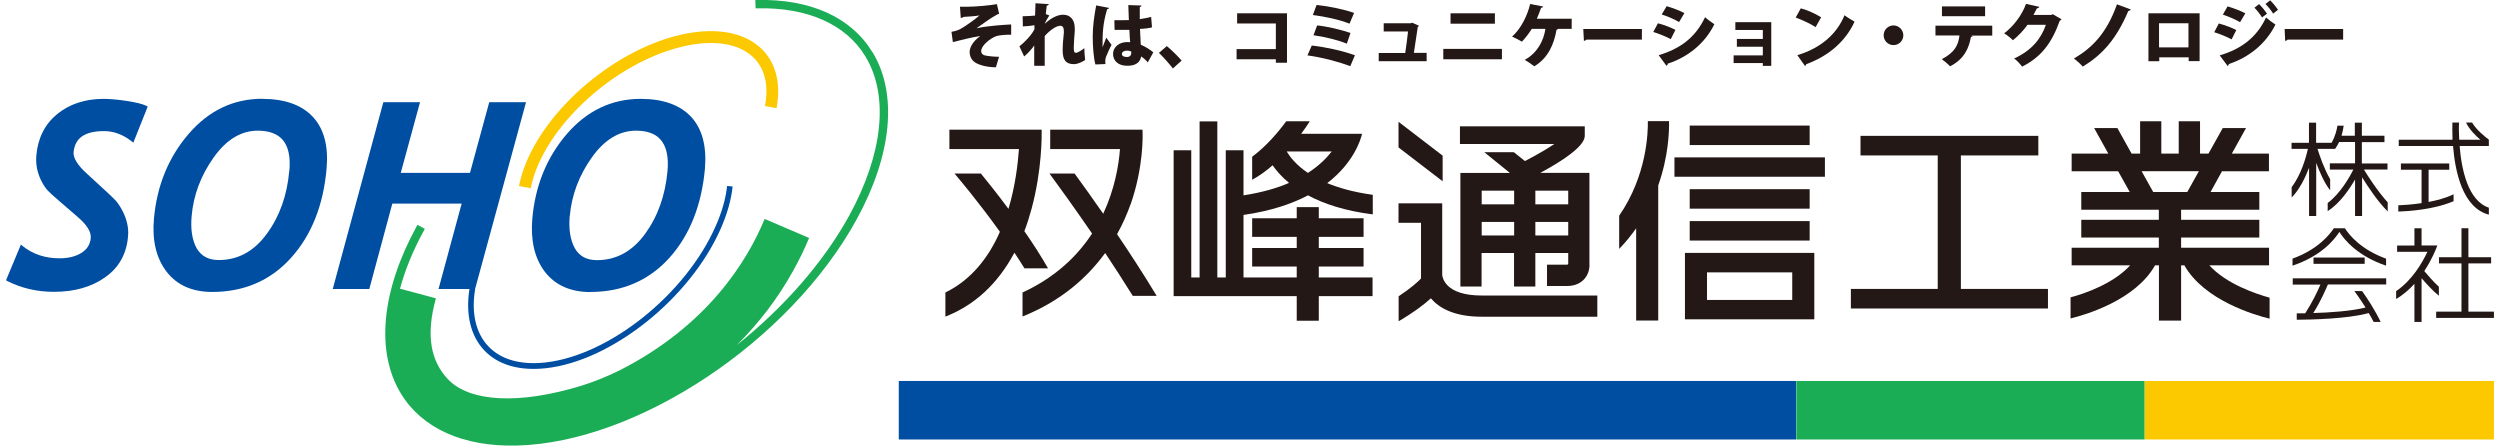
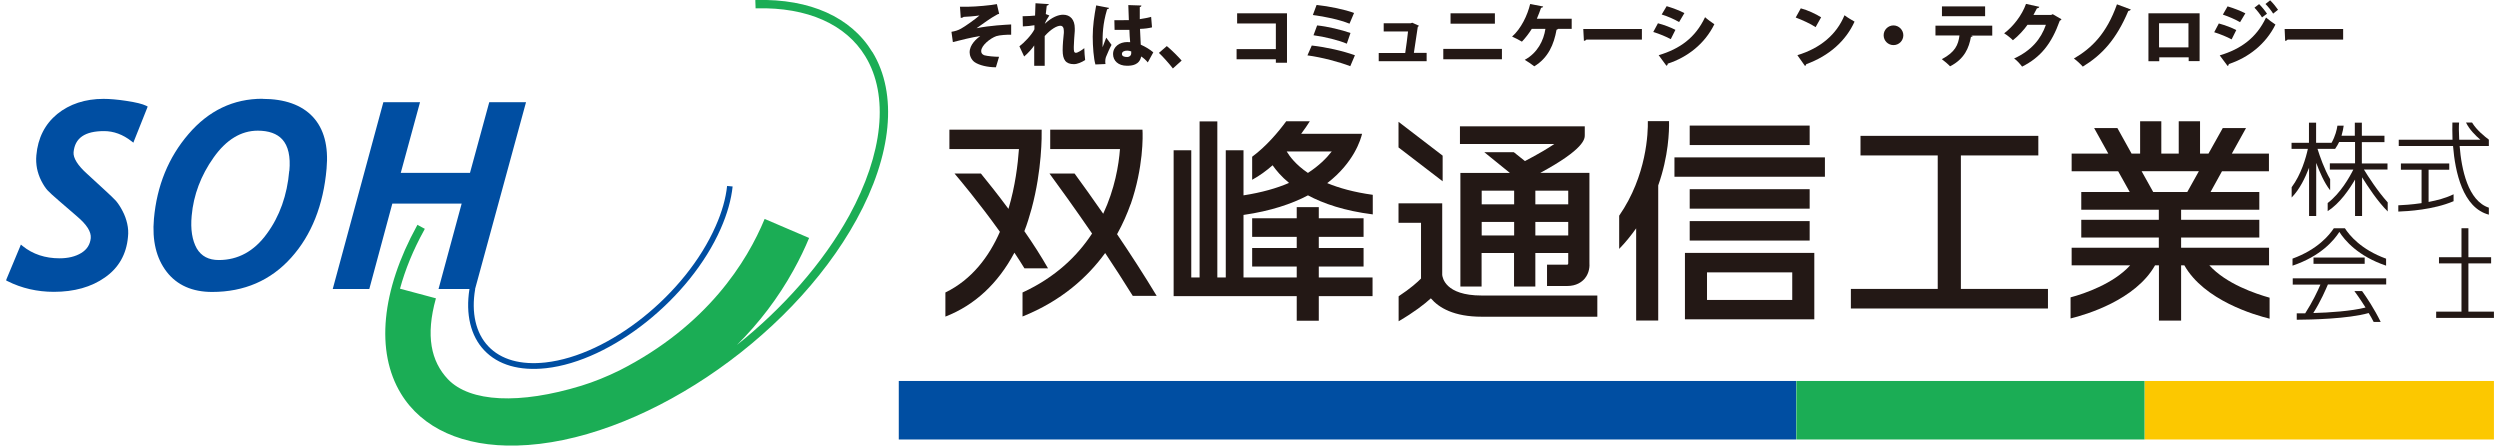
<svg xmlns="http://www.w3.org/2000/svg" id="_レイヤー_2" viewBox="0 0 230 41.2" width="230" height="41">
  <defs>
    <style>.cls-1{fill:#004ea2;}.cls-2{fill:#fcc800;}.cls-3{fill:#231815;}.cls-4{fill:#1bad55;}</style>
  </defs>
  <g id="_スポンサー">
    <path class="cls-4" d="m80.09,4.82C78.13,1.59,74.33-.12,69.38,0h-.11v.12l.02.54v.11s.12,0,.12,0c4.66-.11,8.23,1.47,10.03,4.44,2.2,3.61,1.65,8.98-1.49,14.72-2.44,4.43-6.14,8.57-10.38,11.96,2.07-2.06,3.83-4.38,5.22-6.9.59-1.06,1.07-2.07,1.45-2.99l-4.11-1.76c-1.62,3.92-5.29,9.87-13.41,14h0c-1.18.58-2.36,1.06-3.53,1.42h0c-5.71,1.75-10.31,1.53-12.34-.6-1.56-1.65-2.08-4.01-1.11-7.48l-3.32-.89c.47-1.74,1.21-3.57,2.24-5.43l.05-.11-.1-.05-.48-.26-.09-.06-.06.1c-3.29,5.99-3.83,11.63-1.48,15.5,1.95,3.22,5.76,4.94,10.72,4.81,11.15-.27,25.23-9.64,31.4-20.88,3.29-5.98,3.83-11.63,1.48-15.49Z" />
-     <path class="cls-2" d="m71.23,10.01c.45-2.36-.1-4.36-1.55-5.65-1.9-1.67-5.08-1.94-8.72-.76-3.1,1.02-6.22,2.98-8.77,5.52-2.57,2.57-4.26,5.44-4.77,8.08l1.09.2c.96-5.04,6.71-10.77,12.8-12.75,3.27-1.06,6.05-.87,7.65.54,1.16,1.03,1.58,2.62,1.2,4.61l1.08.21Z" />
    <path class="cls-1" d="m66.66,17.18c-.12,1.16-.48,2.43-1.06,3.73-2.77,6.3-9.83,11.94-15.74,12.6-2.28.25-4.11-.26-5.28-1.5-1.15-1.21-1.59-3.09-1.21-5.29h-.04s.03,0,.03,0l4.71-17.27h-3.4l-1.78,6.53h-6.4l1.78-6.53h-3.39l-4.68,17.27h3.38l2.13-7.9h6.41l-2.14,7.9h2.86c-.37,2.33.11,4.34,1.36,5.66,1.28,1.36,3.26,1.93,5.72,1.66,6.07-.67,13.32-6.46,16.15-12.9.6-1.36.97-2.67,1.1-3.9l-.52-.05Z" />
    <path class="cls-1" d="m11.15,9.33c-.85-.13-1.58-.19-2.14-.19-1.7,0-3.14.48-4.28,1.4-1.14.94-1.79,2.22-1.93,3.82-.04.42-.01.83.06,1.21.08.39.21.78.4,1.15.19.37.38.66.57.87.19.2.54.53,1.07.98l1.68,1.45c.88.75,1.3,1.4,1.25,1.99-.06.59-.34,1.05-.88,1.38-.54.33-1.22.49-2.01.49-1.32,0-2.47-.38-3.4-1.13l-.17-.14-.08.2L.05,25.78l-.05.14.13.07c1.31.66,2.76.99,4.29.99,1.87,0,3.46-.44,4.72-1.33,1.28-.89,1.99-2.16,2.13-3.74.05-.42.02-.83-.07-1.23-.09-.4-.23-.8-.44-1.19-.2-.39-.41-.69-.6-.92-.19-.2-.55-.56-1.05-1.01l-1.62-1.49c-.87-.78-1.29-1.46-1.25-1.99.12-1.32,1.04-1.96,2.82-1.96.88,0,1.74.31,2.54.94l.17.13.07-.19,1.2-3.01.05-.14-.13-.07c-.35-.17-.95-.32-1.83-.45Z" />
    <path class="cls-1" d="m26.18,15.79c-.19,2.25-.89,4.22-2.08,5.83-1.17,1.61-2.66,2.42-4.43,2.42-.94,0-1.61-.35-2.04-1.07-.42-.75-.59-1.76-.47-3.03.17-1.91.85-3.72,2.03-5.38,1.16-1.64,2.53-2.48,4.08-2.48,1.01,0,1.77.27,2.26.8.56.61.78,1.59.66,2.92Zm-2.48-6.66c-2.68,0-4.97,1.09-6.83,3.26-1.86,2.16-2.93,4.79-3.2,7.84-.18,2.01.22,3.66,1.18,4.9.96,1.24,2.38,1.86,4.2,1.86,2.96,0,5.42-1.06,7.31-3.17,1.88-2.09,2.98-4.87,3.27-8.23.19-2.08-.24-3.68-1.27-4.79-1.03-1.1-2.6-1.66-4.66-1.66Z" />
-     <path class="cls-1" d="m52.12,19.94c.17-1.91.85-3.72,2.03-5.38,1.16-1.64,2.54-2.48,4.08-2.48,1.02,0,1.78.27,2.25.8.56.61.79,1.59.67,2.92-.2,2.25-.9,4.22-2.08,5.83-1.17,1.61-2.67,2.42-4.44,2.42-.94,0-1.61-.35-2.03-1.07-.43-.75-.6-1.76-.49-3.03Zm1.91,7.05c2.96,0,5.41-1.06,7.31-3.17,1.87-2.09,2.97-4.87,3.27-8.23.17-2.08-.25-3.68-1.28-4.79-1.03-1.1-2.59-1.66-4.66-1.66-2.67,0-4.97,1.09-6.84,3.26-1.85,2.16-2.92,4.79-3.18,7.84-.17,2.01.22,3.66,1.17,4.9.97,1.24,2.38,1.86,4.21,1.86Z" />
    <polygon class="cls-3" points="180.72 14.37 187.88 14.37 187.88 12.56 171.44 12.56 171.44 14.37 178.58 14.37 178.58 26.71 170.55 26.71 170.55 28.52 188.77 28.52 188.77 26.71 180.72 26.71 180.72 14.37" />
    <path class="cls-3" d="m198.5,17.75l-1.07-1.92h5.29l-1.07,1.92h-3.15Zm5.2,6.78h5.51v-1.63h-8.13v-.94h7.23v-1.64h-7.23v-.93h7.23v-1.64h-4.51l1.06-1.92h4.34v-1.63h-3.43l1.31-2.36h-2.15l-1.32,2.36h-.78v-2.99h-1.97v2.99h-1.61v-2.99h-1.96v2.99h-.79l-1.31-2.36h-2.15l1.31,2.36h-3.39v1.63h4.3l1.07,1.92h-4.48v1.64h7.17v.93h-7.17v1.64h7.17v.94h-8.06v1.63h5.41c-1.54,1.69-4.19,2.61-5.51,2.96v1.95c1.43-.35,6-1.7,7.81-4.91h.36v5.11h2.05v-5.11h.3c1.84,3.25,6.53,4.6,7.88,4.93v-1.94c-1.29-.36-4-1.27-5.56-2.98Z" />
    <rect class="cls-3" x="155.65" y="11.61" width="11.09" height="1.8" />
    <rect class="cls-3" x="154.24" y="14.55" width="13.91" height="1.79" />
    <rect class="cls-3" x="155.65" y="17.49" width="11.09" height="1.8" />
    <rect class="cls-3" x="155.65" y="20.44" width="11.09" height="1.8" />
    <path class="cls-3" d="m157.25,25.18h7.88v2.55h-7.88v-2.55Zm-2.04,4.34h11.96v-6.14h-11.96v6.14Z" />
    <path class="cls-3" d="m151.78,11.21c.02,1.01-.08,5.01-2.65,8.73v3.07c.6-.61,1.11-1.26,1.57-1.9v8.52h2.04v-12.49c.96-2.71,1.02-5.03,1-5.94h-1.96Z" />
    <path class="cls-3" d="m120.36,15.99c-1.13-.76-1.7-1.54-1.97-1.99h4.17c-.49.63-1.19,1.33-2.21,1.99Zm5-3.62h-5.63c.33-.44.6-.84.8-1.16h-2.18c-.74,1.01-1.85,2.32-3.15,3.28v2.13c.68-.37,1.31-.83,1.89-1.34.33.47.81,1.05,1.52,1.63-1.13.49-2.53.89-4.21,1.15v-4.17h-1.64v11.76h-.78v-14.43h-1.64v14.43h-.77v-11.76h-1.63v13.49h11.38v2.27h2.04v-2.27h4.97v-1.73h-4.97v-1.01h4.14v-1.71h-4.14v-1.03h4.14v-1.72h-4.14v-1.03h-2.04v1.03h-4.12v1.72h4.12v1.03h-4.12v1.71h4.12v1.01h-4.92v-5.78c2.51-.36,4.46-1.02,5.96-1.81,1.44.77,3.37,1.43,5.99,1.76v-1.81c-1.75-.24-3.12-.63-4.21-1.08,2.49-1.91,3.11-4.08,3.22-4.56Z" />
    <path class="cls-3" d="m144.42,17.63v1.26h-3.04v-1.26h3.04Zm0,4.14h-3.04v-1.25h3.04v1.25Zm-5-2.88h-3v-1.26h3v1.26Zm0,2.88h-3v-1.25h3v1.25Zm1.01-6.87l-1.04-.83h-2.73l2.37,1.92h-4.58s0,10.5,0,10.5h1.96v-3.1h3v3.1h1.97v-3.1h3.04v.96s0,.12-.1.12h-1.86v1.97h1.86c.86,0,1.35-.37,1.62-.68.46-.55.46-1.19.44-1.46v-8.32h-4.54c4.11-2.22,4.11-3.16,4.11-3.49v-.81s-11.54,0-11.54,0v1.63h8.73c-.59.4-1.46.92-2.72,1.58Z" />
    <path class="cls-3" d="m132.77,25.42v-6.62h-4.04v1.8h2.08v5.15c-.3.31-.96.91-2.07,1.64v2.31c1.42-.83,2.38-1.57,2.98-2.12.75.88,2.14,1.7,4.7,1.7h10.69v-1.96h-10.69c-3.41,0-3.62-1.69-3.65-1.9Z" />
    <polygon class="cls-3" points="132.81 14.39 128.73 11.26 128.73 13.63 132.81 16.76 132.81 14.39" />
    <path class="cls-3" d="m96.33,24.81c-.65-1.14-1.41-2.32-2.19-3.44.26-.66.47-1.36.67-2.08.97-3.59.94-6.79.93-7.3h-8.53s0,1.79,0,1.79h6.43c-.1,1.39-.34,3.43-.97,5.53-.97-1.31-1.89-2.46-2.55-3.27h-2.44c.29.34,2.23,2.63,4.2,5.39-1,2.28-2.58,4.41-5.04,5.61v2.23c2.7-1.05,4.86-3.05,6.38-5.91.32.49.64.96.93,1.45h2.18Z" />
    <path class="cls-3" d="m103.97,18.88c1.18-3.41,1.13-6.32,1.09-6.89h-8.53s0,1.79,0,1.79h6.45c-.11,1.47-.48,3.69-1.55,5.98-1-1.43-1.91-2.72-2.65-3.72h-2.32c.87,1.18,2.32,3.19,3.94,5.55-1.35,2.06-3.37,4.04-6.43,5.45v2.22c3.61-1.45,6.02-3.64,7.64-5.87.86,1.29,1.73,2.64,2.55,3.96h2.21c-1.15-1.91-2.43-3.88-3.66-5.7.54-.97.94-1.9,1.25-2.77Z" />
    <path class="cls-3" d="m220.16,15.69v-.58h-2.37v-1.97h2.09v-.59h-2.09v-1.21h-.65v1.21h-1.23c.11-.38.17-.7.2-.93h-.58c-.05.36-.19.96-.54,1.58h-1.43v-1.86h-.66v1.86h-1.61v.56h1.51c-.18.83-.62,2.37-1.5,3.55v.95c.75-.76,1.26-1.85,1.61-2.75v4.46h.66v-4.91c.31.82.75,1.86,1.29,2.53v-1.02c-.55-.95-.95-2.11-1.17-2.81h1.63c.15-.21.27-.43.37-.63h1.47v1.97h-2.33v.58h2.17c-.35.71-1.19,2.19-2.37,3.09v.75c1.13-.72,2-2.02,2.53-2.92v3.37h.65v-3.58c.54.86,1.41,2.2,2.37,3.16v-.84c-.96-1.07-1.79-2.37-2.2-3.04h2.2Z" />
    <path class="cls-3" d="m229.53,19.85v-.65c-1.93-.64-2.53-3.55-2.7-5.7h2.7v-.59c-.32-.24-1.13-.87-1.55-1.58h-.56c.3.63.87,1.2,1.33,1.59h-1.96c-.04-.72-.04-1.29-.01-1.59h-.62c0,.31-.02.89.01,1.59h-4.97v.58h5.02c.19,2.38.89,5.73,3.33,6.35Z" />
    <path class="cls-3" d="m226.27,17.96c-.69.34-1.52.56-2.31.71v-2.98h1.91v-.58h-4.47v.58h1.91v3.09c-.93.14-1.74.18-2.15.2v.58c.84-.03,3.24-.16,5.11-.96v-.63Z" />
    <polygon class="cls-3" points="227.64 28.81 227.64 24.35 229.74 24.35 229.74 23.78 227.64 23.78 227.64 21.1 227 21.1 227 23.78 224.92 23.78 224.92 24.35 227 24.35 227 28.81 224.66 28.81 224.66 29.39 230 29.39 230 28.81 227.64 28.81" />
-     <path class="cls-3" d="m224.92,26.52c-.55-.5-1.09-1.15-1.36-1.46.7-1.06,1.09-2.03,1.21-2.37h-1.46s0-1.59,0-1.59h-.66v1.6h-1.6v.58h2.8c-.47,1-1.41,2.64-2.89,3.63v.73c.66-.38,1.22-.89,1.69-1.4v3.52h.66v-4.04c.4.46,1.02,1.16,1.6,1.62v-.82Z" />
    <rect class="cls-3" x="213.32" y="23.81" width="4.73" height=".58" />
    <path class="cls-3" d="m220.02,23.91c-2.31-.84-3.38-2.16-3.8-2.81h-1.02c-.42.64-1.51,1.97-3.82,2.81v.65c2.62-.88,3.84-2.35,4.33-3.12.49.77,1.71,2.24,4.32,3.12v-.65Z" />
    <path class="cls-3" d="m211.38,26.31h2.58c-.24.57-.74,1.62-1.41,2.66-.3,0-.57,0-.78,0v.59c1.35-.01,4.74-.08,6.65-.62.16.26.32.54.46.82h.65c-.59-1.21-1.32-2.3-1.72-2.85h-.71c.12.16.54.74,1.03,1.52-1.31.33-3.32.47-4.83.51.71-1.13,1.16-2.2,1.35-2.64h5.39v-.57h-8.64v.57Z" />
    <path class="cls-3" d="m88.18.62c.21,0,.44,0,.82,0,.58,0,2.1-.13,2.6-.24l.21.9c-.07.01-.17.04-.23.09-.52.27-1.28.83-1.86,1.24,1.26-.26,2.71-.32,3.2-.35v.95c-.39-.01-1.06.03-1.37.13-.55.19-1.4.86-1.4,1.38,0,.29.23.36.29.39.28.08.95.14,1.36.14l-.29.97c-.76,0-1.53-.18-1.96-.47-.32-.22-.47-.62-.47-.91,0-.73.65-1.26.98-1.51-.85.13-1.68.35-2.53.56l-.13-.95c.36-.06.61-.14.88-.29.33-.17,1.41-.94,1.71-1.22-.45.07-1.3.13-1.46.13-.05.05-.19.1-.27.1l-.07-1Z" />
    <path class="cls-3" d="m94,1.5c.44,0,.91-.04,1.13-.06,0-.22.04-.94.04-1.14l1.23.08c-.01.06-.05.12-.19.14-.03.27-.06.54-.09.78l.33.13c-.12.16-.31.49-.42.76h.01c.65-.61,1.25-.83,1.68-.83.66,0,1.08.45,1.08,1.26,0,.09,0,.16,0,.24-.03.44-.09,1.09-.09,1.46s0,.56.2.56c.16,0,.54-.24.77-.43,0,.25.05.9.08,1.1-.33.21-.72.38-1.04.38-.76,0-1.04-.41-1.04-1.28,0-.49.06-1.17.11-1.61,0-.06,0-.12,0-.18,0-.32-.12-.48-.32-.48-.32,0-.87.3-1.45.95v1.13c0,.64,0,1.29,0,1.62h-.97v-1.88c-.18.28-.58.73-.93,1.02l-.44-.94c.42-.31,1.13-1.04,1.39-1.57,0-.12,0-.25,0-.38-.29.05-.69.1-1.07.11l-.02-.96Z" />
    <path class="cls-3" d="m104.01,4.75c-.11-.04-.25-.07-.36-.07-.28,0-.49.1-.49.31s.21.28.48.28c.24,0,.39-.17.38-.36,0-.04,0-.1,0-.16Zm-1.54-2.88c.09,0,.19,0,.28,0,.23,0,.76,0,1.05-.01-.02-.48-.04-.91-.05-1.39l1.21.04c0,.07-.05.13-.15.14v1.12c.4-.06.76-.13,1.05-.21l.08.97c-.28.07-.67.13-1.11.14.02.53.05,1.04.07,1.46.43.19.83.43,1.16.71l-.51.93c-.17-.21-.38-.4-.61-.55-.16.8-.87.86-1.31.86-.82,0-1.29-.47-1.29-1.08,0-.69.61-1.11,1.3-1.11.1,0,.18,0,.28.01-.04-.31-.05-.76-.07-1.14-.19,0-.38,0-.5,0h-.87l-.02-.9Zm-1.76,4.09c-.16-.52-.25-1.67-.25-2.57,0-.99.14-1.92.32-2.89l1.19.23c0,.07-.1.11-.18.13-.42,1.4-.42,2.36-.42,3.26,0,.1,0,.19,0,.25.07-.19.25-.67.34-.89l.49.67c-.15.26-.37.76-.52,1.13-.04.13-.06.24-.06.38,0,.07,0,.16.02.26l-.94.04Z" />
    <path class="cls-3" d="m107.31,4.26c.43.35,1.08,1,1.37,1.34l-.81.73c-.27-.36-.92-1.1-1.29-1.44l.73-.63Z" />
    <polygon class="cls-3" points="118.42 1.23 118.42 5.8 117.39 5.8 117.39 5.48 113.76 5.48 113.76 4.54 117.39 4.54 117.39 2.17 113.81 2.17 113.81 1.23 118.42 1.23" />
    <path class="cls-3" d="m121.2,2.35c.95.09,2.3.42,3.09.7l-.34.99c-.71-.31-2.07-.65-3.08-.78l.34-.92Zm-.04-1.89c1.1.11,2.63.42,3.46.74l-.42.99c-.94-.38-2.28-.66-3.39-.8l.35-.94Zm-.44,3.75c1.32.15,2.85.49,3.98.9l-.43,1.01c-.98-.38-2.61-.82-3.96-1l.4-.91Z" />
    <path class="cls-3" d="m131.33,4.9v.76h-4.43v-.76h2.45c.09-.57.2-1.44.26-1.99h-2.25v-.76h2.5l.14-.05.62.28s-.06.09-.11.11c-.08.59-.27,1.81-.36,2.4h1.17Z" />
    <path class="cls-3" d="m137.64,1.23v.96h-4.1v-.96h4.1Zm.65,3.29v.96h-5.42v-.96h5.42Z" />
    <path class="cls-3" d="m144.74,1.73v.94h-1.26s-.07.07-.14.08c-.24,1.34-.76,2.6-2.06,3.38-.22-.17-.63-.46-.88-.6,1.18-.64,1.75-1.78,1.91-2.86h-1.26c-.27.43-.58.83-.91,1.18-.23-.14-.64-.35-.91-.47.83-.73,1.42-1.96,1.67-3.01l1.2.23c0,.07-.09.11-.19.12-.08.22-.23.65-.39,1.01h3.22Z" />
    <path class="cls-3" d="m145.81,2.68h5.42v.98h-5.13c-.04.06-.14.11-.23.12l-.06-1.1Z" />
    <path class="cls-3" d="m153.52.57c.57.17,1.18.4,1.64.64l-.49.83c-.46-.27-1.03-.52-1.61-.7l.46-.77Zm-.73,4.53c1.94-.58,3.38-1.6,4.28-3.51.19.18.66.52.86.65-.89,1.82-2.5,3.06-4.32,3.65.02.06-.01.14-.11.19l-.72-.98Zm-.08-2.95c.58.15,1.2.39,1.62.61l-.43.86c-.41-.22-1.06-.5-1.62-.66l.43-.8Z" />
-     <polygon class="cls-3" points="163.19 2.05 163.19 6.09 162.41 6.09 162.41 5.83 159.71 5.83 159.71 5.12 162.41 5.12 162.41 4.32 160.01 4.32 160.01 3.6 162.41 3.6 162.41 2.77 159.87 2.77 159.87 2.05 163.19 2.05" />
    <path class="cls-3" d="m165.61,5.1c2.13-.65,3.62-1.91,4.35-3.69.3.23.64.42.93.59-.8,1.77-2.34,3.16-4.46,3.93-.02.06-.06.14-.12.17l-.7-.99Zm.31-4.33c.65.17,1.41.53,1.88.83l-.51.91c-.46-.31-1.23-.66-1.84-.89l.47-.85Z" />
    <path class="cls-3" d="m175.4,3.26c0,.5-.4.91-.91.91s-.91-.41-.91-.91.41-.91.91-.91.91.42.91.91Z" />
    <path class="cls-3" d="m182.96,1.5h-3.99v-.91h3.99v.91Zm.67,1.79h-1.97s.15.04.15.04c-.02.05-.08.08-.16.08-.18,1-.59,2.04-1.93,2.72-.14-.16-.55-.51-.76-.66,1.23-.65,1.52-1.32,1.63-2.19h-2.22v-.91h5.25v.91Z" />
    <path class="cls-3" d="m190.02,1.78c-.02.06-.1.11-.16.14-.76,2.12-1.75,3.37-3.48,4.24-.16-.21-.45-.56-.74-.75,1.59-.73,2.48-1.79,2.94-3.12h-1.7c-.31.45-.84,1.03-1.35,1.43-.18-.19-.55-.48-.81-.64.83-.62,1.65-1.67,2.02-2.72l1.23.27c-.02.09-.12.13-.22.14-.09.21-.23.4-.32.61h1.64l.14-.07.81.47Z" />
    <path class="cls-3" d="m196.43.88c-.03.07-.15.13-.23.13-1.12,2.65-2.43,4.06-4.21,5.15-.17-.2-.55-.56-.82-.75,1.67-.97,3.03-2.33,3.98-5.01l1.29.48Z" />
    <path class="cls-3" d="m201.76,4.38v-2.23h-2.72v2.23h2.72Zm1.03-3.15v4.42h-1.01v-.35h-2.72v.36h-1V1.23h4.73Z" />
    <path class="cls-3" d="m209.31.03c.26.25.57.63.73.87l-.45.36c-.15-.25-.49-.68-.71-.89l.43-.34Zm-1.02.35c.25.24.56.63.73.89l-.46.34c-.13-.23-.49-.69-.7-.9l.43-.33Zm-2.91.21c.58.17,1.18.41,1.64.64l-.49.82c-.45-.26-1.03-.51-1.59-.7l.44-.77Zm-.73,4.53c1.92-.57,3.39-1.6,4.28-3.5.2.18.66.51.87.65-.89,1.81-2.51,3.06-4.31,3.65,0,.06-.03.14-.11.18l-.73-.98Zm-.08-2.95c.58.16,1.2.39,1.61.61l-.43.86c-.41-.22-1.05-.49-1.61-.66l.42-.8Z" />
    <path class="cls-3" d="m210.65,2.68h5.41v.98h-5.13c-.05.06-.13.11-.23.12l-.05-1.1Z" />
    <rect class="cls-1" x="82.53" y="35.22" width="82.96" height="5.41" />
    <rect class="cls-4" x="165.51" y="35.22" width="32.2" height="5.41" />
    <rect class="cls-2" x="197.72" y="35.22" width="32.28" height="5.41" />
  </g>
</svg>